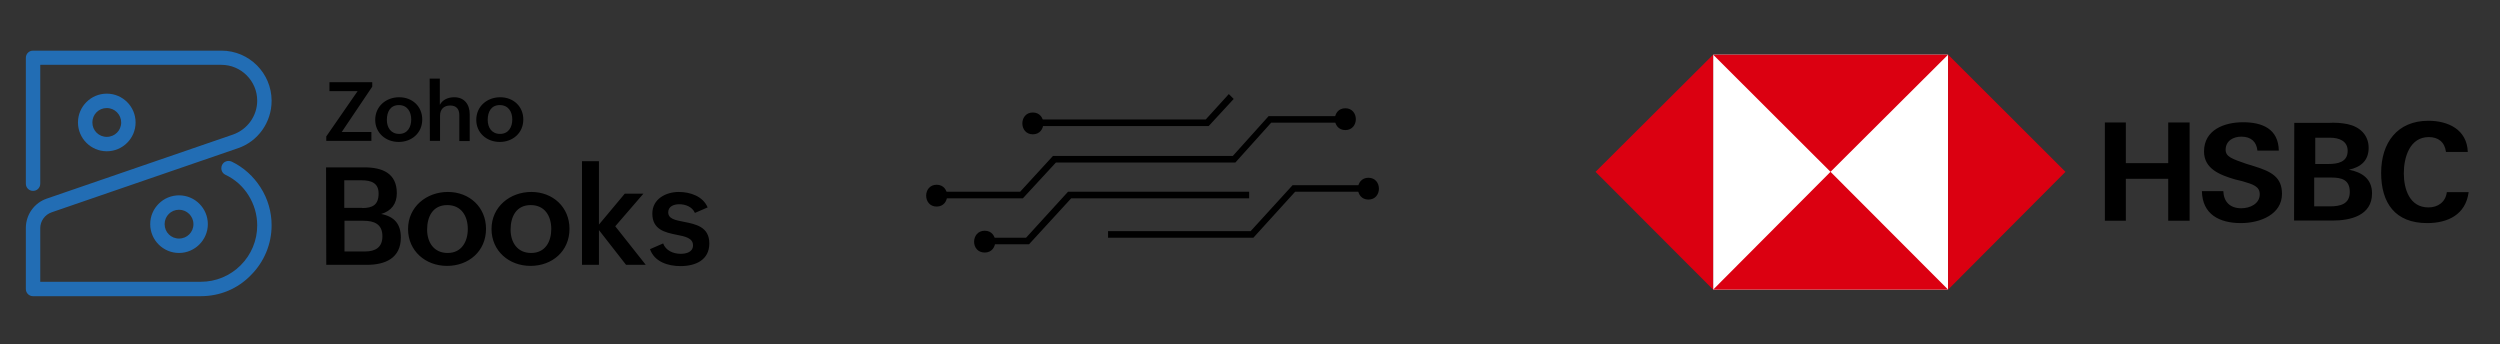
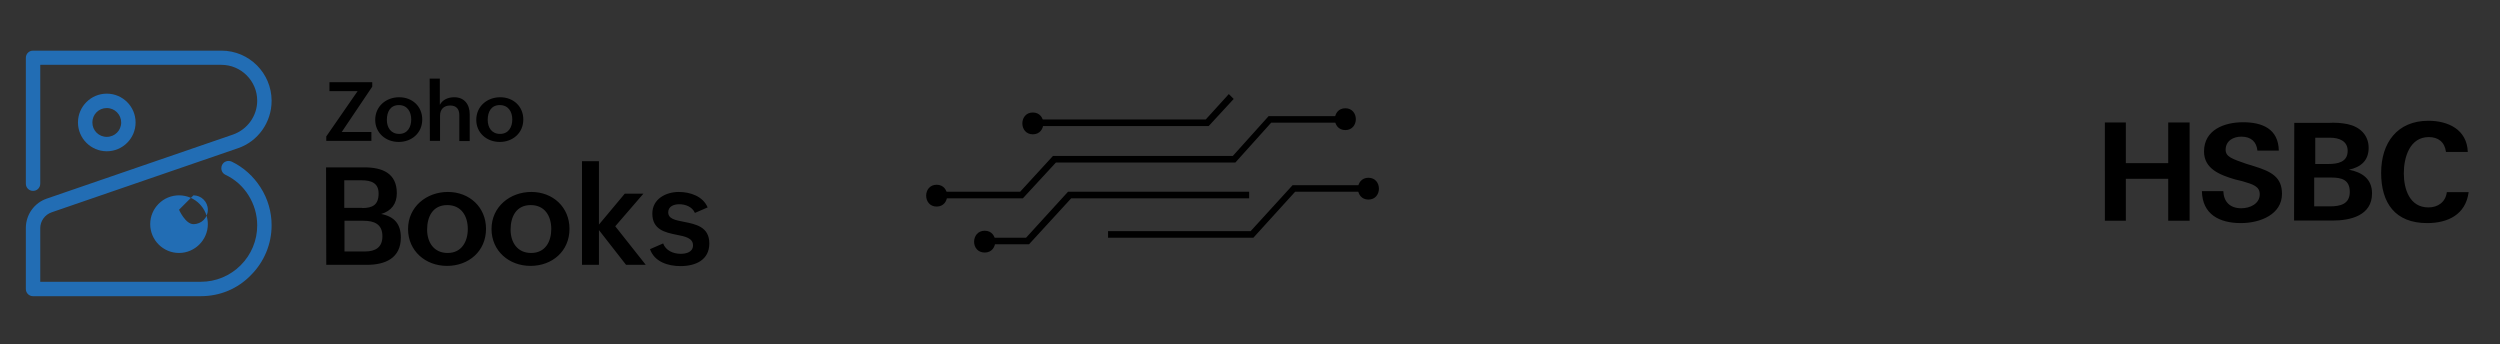
<svg xmlns="http://www.w3.org/2000/svg" xml:space="preserve" viewBox="0 0 1180 162.5">
  <rect x="0" y="0" width="1180" height="162.5" fill="#333333" stroke="none" />
  <path d="M482.8 93.6h-40.3v-3.1h39L497 73.6h84.9l16.9-18.8h35.9v3.1H600l-16.9 18.8h-84.7l-15.6 16.9zm2.9 21.7h-20.4v-3.1h19l19.8-21.7h85.5v3.1h-84l-19.9 21.7z" />
  <path d="M591.6 112.2H523v-3.1h67.3l19.8-21.7h35.7v3.1h-34.5l-19.7 21.7zm-21.1-52.7h-82.8v-3.1h81.4l10.9-12 2.3 2.3-11.8 12.8zm-105.7 59.7c6.6 0 6.6-10.3 0-10.3s-6.8 10.3 0 10.3z" />
  <path d="M487.5 63.4c6.6 0 6.6-10.3 0-10.3s-6.6 10.3 0 10.3zm147.5-2c6.6 0 6.6-10.3 0-10.3s-6.6 10.3 0 10.3zm10.9 32.8c6.6 0 6.6-10.3 0-10.3s-6.6 10.3 0 10.3zm-203.8 3.3c6.6 0 6.6-10.3 0-10.3s-6.6 10.3 0 10.3z" />
-   <path fill="#FFF" d="M808.6 25.8h110.9v110.9H808.6z" />
-   <path fill="#DB0011" d="m974.9 81.1-55.4-55.3v110.9zM864 81.1l55.5-55.3H808.6zM753.1 81.1l55.5 55.6V25.8zM864 81.1l-55.4 55.6h110.9z" />
  <path d="M1023.4 84.4h-20v19.8h-9.9V57.8h9.9V77h20V57.8h10.1v46.4h-10.1zM1057.7 105.3c-10.1 0-18.2-4.1-18.4-15.1h10.1c.2 5 3.1 8.1 8.5 8.1 4.1 0 8.7-2.1 8.7-6.6 0-3.7-3.1-4.7-8.3-6.2l-3.3-.8c-7.2-2.1-14.7-5-14.7-13.2 0-10.3 9.7-13.8 18.4-13.8 9.1 0 16.7 3.1 16.9 13.4h-10.1c-.4-4.1-2.9-6.6-7.6-6.6-3.7 0-7.4 1.9-7.4 6.2 0 3.3 3.1 4.3 9.7 6.6l3.9 1.2c8.1 2.5 13 5.2 13 13 0 9.6-10.1 13.8-19.4 13.8zM1082.9 58h16.1c3.1-.2 6.2 0 9.1.6 5.6 1.2 9.9 5 9.9 11.2 0 6-3.7 9.1-9.3 10.3 6.2 1.2 10.9 4.3 10.9 11.2 0 10.5-10.3 12.8-18.6 12.8h-18.2l.1-46.1zm16.1 19.4c4.3 0 9.1-.8 9.1-6.2 0-4.7-4.1-6.2-8.3-6.2h-7v12.4h6.2zm.8 20c4.7 0 9.3-1 9.3-6.8s-3.9-6.8-8.7-6.8h-8.1v13.6h7.5zM1145.6 105.3c-15.1 0-21.7-9.5-21.7-23.7s7.6-24.6 22.3-24.6c9.3 0 18.2 4.1 18.6 14.7h-10.3c-.6-4.7-3.7-7-8.1-7-9.1 0-11.8 9.7-11.8 17.1s2.7 16.1 11.6 16.1c4.5 0 8.1-2.5 8.7-7.2h10.3c-1.4 10.6-9.8 14.6-19.6 14.6zM153.9 79H172c8.4 0 15.3 2.7 15.3 12.2 0 5-2.6 8.4-7.4 9.8 6.2 1.2 9.3 4.7 9.3 11.1 0 9.8-7.4 12.9-16 12.9H154l-.1-46zm17 19.2c5 0 7.8-1.5 7.8-6.9 0-5-3.6-6.2-8-6.2h-8.2v13h8.4zm1.3 20.5c5.1 0 8.3-2 8.3-7.2 0-5.8-4-7.3-8.9-7.3h-9v14.5h9.6zM211.4 90.6c10.2 0 18 7.2 18 17.4 0 10.6-8.2 17.5-18.4 17.5s-18.4-7.1-18.4-17.4c0-10.5 8.7-17.5 18.8-17.5zm9.4 17.5c0-6.2-3.1-11.3-9.7-11.3-6.8 0-9.5 5.4-9.5 11.6 0 6 3.2 11 9.7 11 6.6 0 9.5-5.4 9.5-11.3zM250.8 90.6c10.2 0 18 7.2 18 17.4 0 10.6-8.2 17.5-18.4 17.5s-18.4-7.1-18.4-17.4c0-10.5 8.7-17.5 18.8-17.5zm9.4 17.5c0-6.2-3.1-11.3-9.7-11.3-6.8 0-9.5 5.4-9.5 11.6 0 6 3.2 11 9.7 11 6.7 0 9.5-5.4 9.5-11.3zM274.7 76.1h8V106l12.2-14.6h8.8l-13.3 15.4 14.4 18.2h-9.3l-12.8-16.4V125h-8V76.1zM313 114.9c1.2 3.3 4.7 4.9 8.3 4.9 2.6 0 5.8-.8 5.8-4 0-3.4-3.6-4.2-7.8-5-5.4-1.1-11.4-2.4-11.4-10 0-6.9 6.4-10.2 12.5-10.2 5.3 0 11.4 2 13.6 7.3l-6 2.6c-1.3-3-4.6-4.1-7.4-4.1-2.7 0-5.2 1.1-5.2 3.8 0 3.1 3.3 3.7 7.4 4.5 5.5 1.1 12 2.3 12 10.2 0 7.9-6.6 10.7-13.6 10.7-5.9 0-12.3-2-14.4-8l6.2-2.7zM154 64.4 168.8 43h-13.3v-4.2h20.2v2.1l-14.4 21.4h14v4.2H154v-2.1zM188.4 45.9c6.2 0 10.9 4.3 10.9 10.5 0 6.4-5 10.6-11.1 10.6-6.2 0-11.1-4.3-11.1-10.4 0-6.5 5.2-10.7 11.3-10.7zm5.7 10.5c0-3.7-1.9-6.8-5.8-6.8-4.1 0-5.7 3.2-5.7 7 0 3.6 1.9 6.6 5.8 6.6 4 0 5.7-3.3 5.7-6.8zM202.8 37.1h4.8v12.4c1.3-2.5 4-3.6 6.8-3.6 4.8 0 7.3 3.4 7.3 8v12.7h-4.9V54.3c0-2.9-1.5-4.5-4.3-4.5-3.1 0-4.8 1.9-4.8 4.8v11.9h-4.8l-.1-29.4zM236.1 45.9c6.2 0 10.9 4.3 10.9 10.5 0 6.4-5 10.6-11.1 10.6-6.2 0-11.1-4.3-11.1-10.4 0-6.5 5.2-10.7 11.3-10.7zm5.7 10.5c0-3.7-1.9-6.8-5.9-6.8-4.1 0-5.7 3.2-5.7 7 0 3.6 1.9 6.6 5.8 6.6 4.1 0 5.8-3.3 5.8-6.8z" />
  <path fill="#226DB4" d="M94.8 139.8H15.6c-1.9 0-3.4-1.5-3.4-3.4v-28.8c0-6.3 4-11.9 10-13.9L110 63.5c6.8-2.4 11.4-8.8 11.4-16 0-9.3-7.6-16.9-16.9-16.9H19v56.1c0 1.9-1.5 3.4-3.4 3.4s-3.4-1.5-3.4-3.4V27.3c0-1.9 1.5-3.4 3.4-3.4h88.9c13.1 0 23.7 10.6 23.7 23.7 0 10.1-6.4 19.2-16 22.4l-87.8 30.2c-3.2 1.1-5.4 4.1-5.4 7.5V133h75.8c7.1 0 13.8-2.8 18.8-7.8s7.8-11.7 7.8-18.8c0-5-1.4-9.9-4.1-14.2-2.6-4.2-6.4-7.6-10.9-9.7-1.7-.8-2.4-2.8-1.6-4.6.8-1.7 2.8-2.4 4.6-1.6 5.6 2.7 10.3 7 13.6 12.2 3.4 5.3 5.2 11.5 5.2 17.8 0 8.9-3.5 17.3-9.8 23.6-6.3 6.5-14.7 9.9-23.6 9.9z" />
-   <path fill="#226DB4" d="M50.4 71.4c-7.5 0-13.6-6.1-13.6-13.6s6.1-13.6 13.6-13.6S64 50.3 64 57.8s-6.1 13.6-13.6 13.6zm0-20.4c-3.8 0-6.8 3-6.8 6.8s3 6.8 6.8 6.8 6.8-3 6.8-6.8c0-3.7-3-6.8-6.8-6.8zM84.5 119.4c-7.5 0-13.6-6.1-13.6-13.6S77 92.2 84.5 92.2s13.6 6.1 13.6 13.6-6.2 13.6-13.6 13.6zm0-20.4c-3.8 0-6.8 3-6.8 6.8s3 6.8 6.8 6.8 6.8-3 6.8-6.8-3.1-6.8-6.8-6.8z" />
+   <path fill="#226DB4" d="M50.4 71.4c-7.5 0-13.6-6.1-13.6-13.6s6.1-13.6 13.6-13.6S64 50.3 64 57.8s-6.1 13.6-13.6 13.6zm0-20.4c-3.8 0-6.8 3-6.8 6.8s3 6.8 6.8 6.8 6.8-3 6.8-6.8c0-3.7-3-6.8-6.8-6.8zM84.5 119.4c-7.5 0-13.6-6.1-13.6-13.6S77 92.2 84.5 92.2s13.6 6.1 13.6 13.6-6.2 13.6-13.6 13.6zm0-20.4s3 6.8 6.8 6.8 6.8-3 6.8-6.8-3.1-6.8-6.8-6.8z" />
</svg>